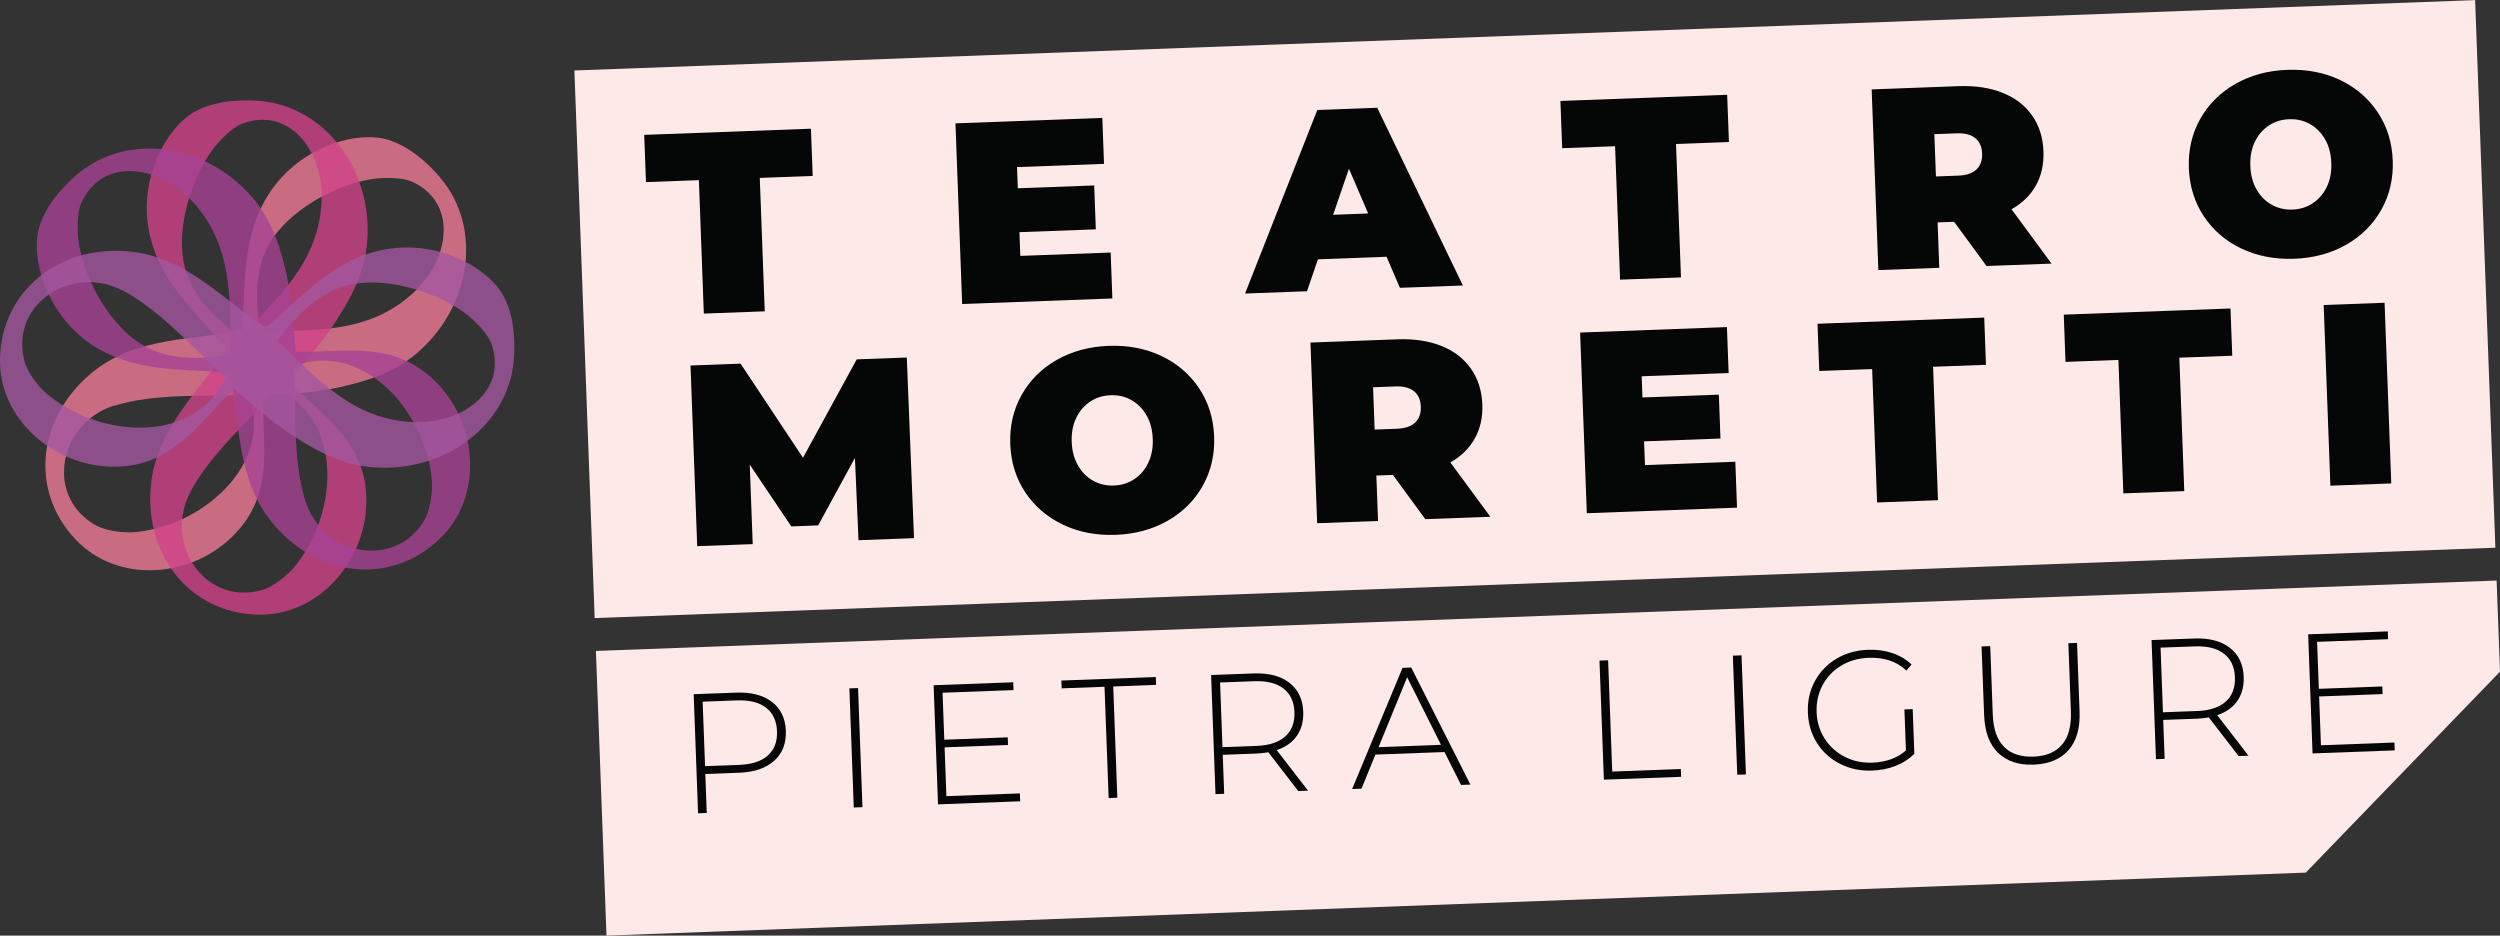
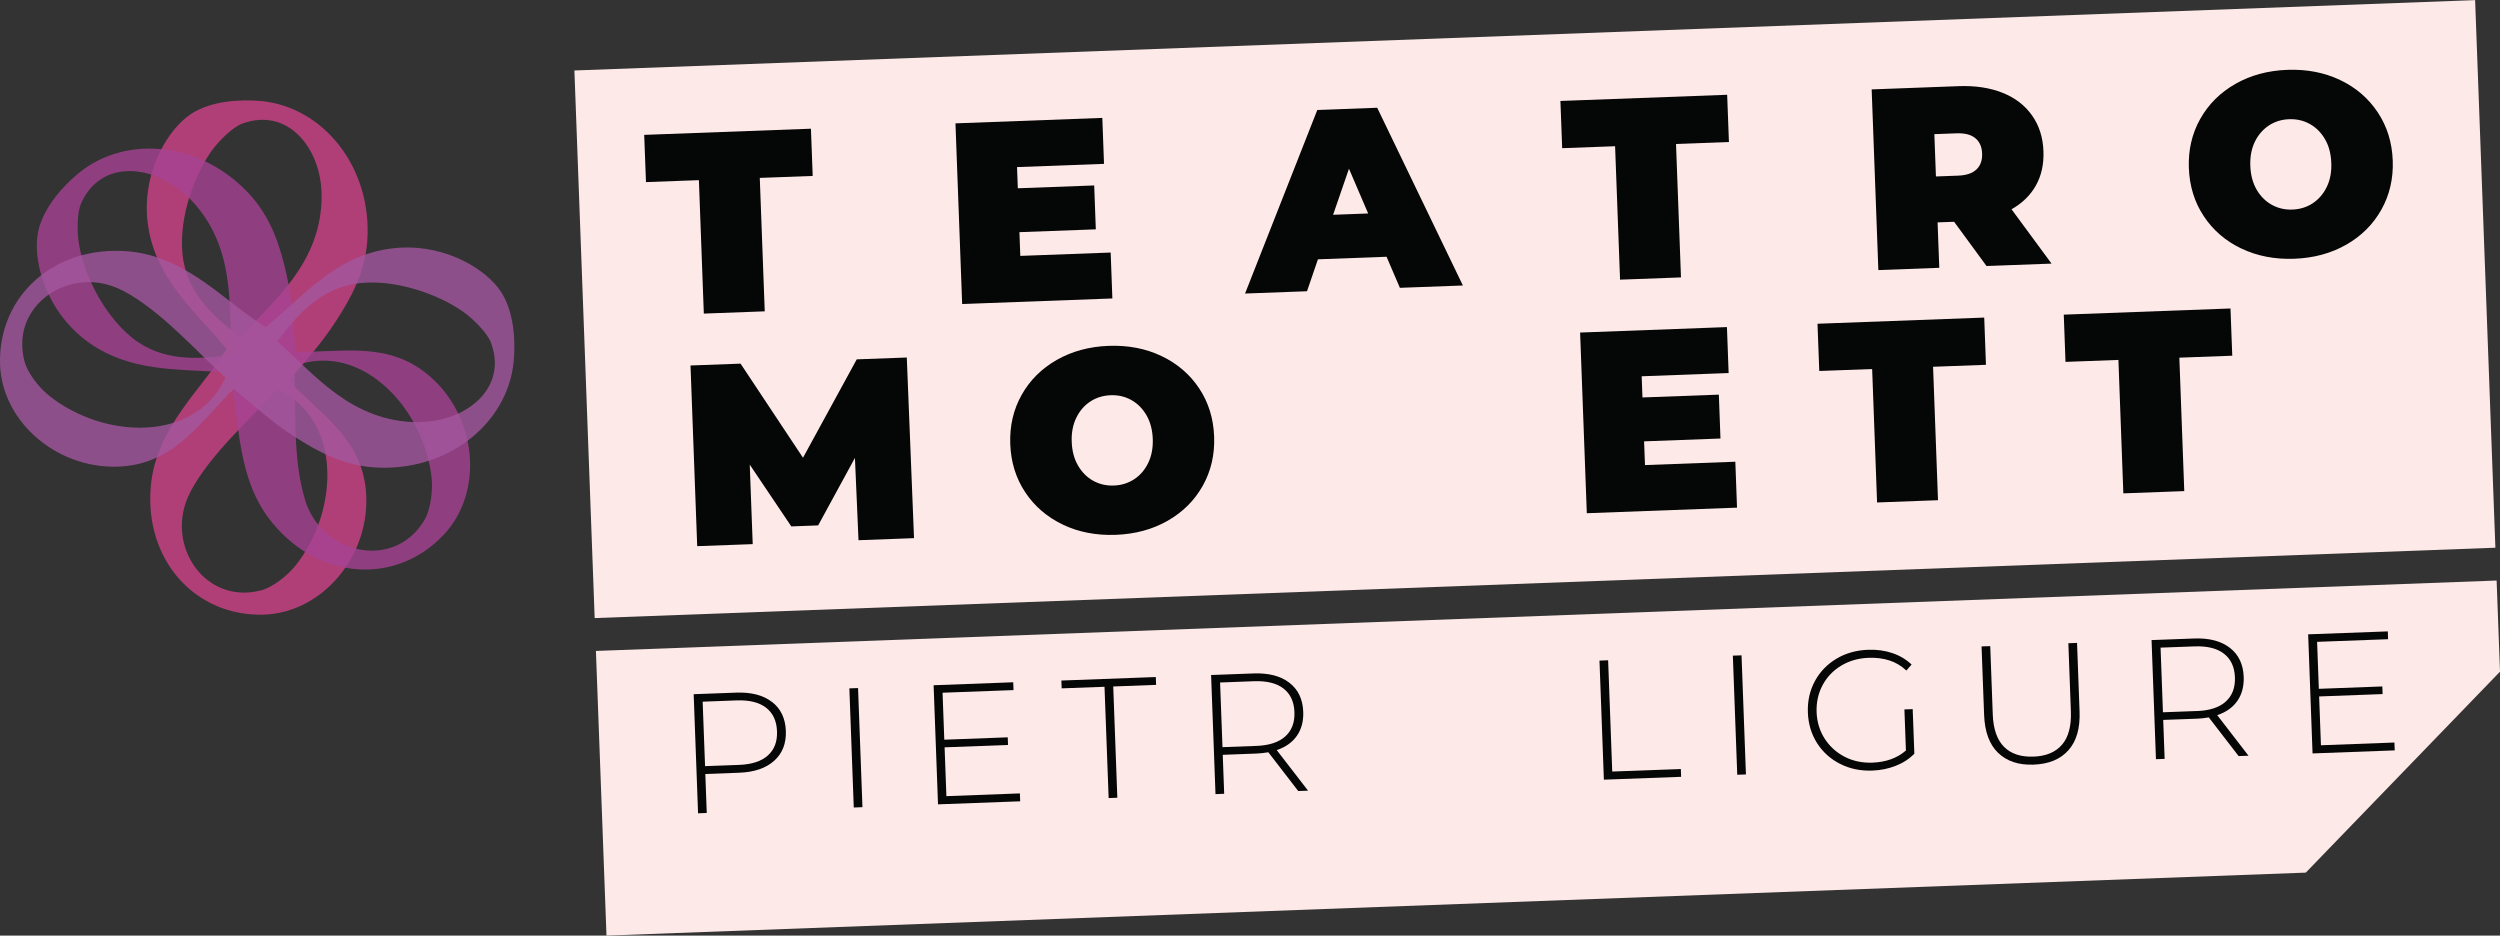
<svg xmlns="http://www.w3.org/2000/svg" id="Livello_2" data-name="Livello 2" viewBox="0 0 664.73 248.77">
  <rect x="0" y="0" width="664.73" height="248.77" fill="#333333" stroke="none" />
  <defs>
    <style> .cls-1 { fill: #f07b95; } .cls-1, .cls-2, .cls-3, .cls-4 { fill-rule: evenodd; isolation: isolate; opacity: .8; } .cls-5 { fill: #050606; } .cls-2 { fill: #a64393; } .cls-3 { fill: #cf4388; } .cls-6 { fill: #FDEAE8; } .cls-4 { fill: #a4579f; } </style>
  </defs>
  <g id="Livello_1-2" data-name="Livello 1">
    <g>
      <polygon class="cls-6" points="664.73 178.59 663.83 154.36 158.45 173.08 161.26 248.77 613.09 232.02 664.73 178.59" />
      <rect class="cls-6" x="155.25" y="9.32" width="505.73" height="145.7" transform="translate(-2.76 15.17) rotate(-2.12)" />
      <g>
        <path class="cls-5" d="M185.83,47.9l-14.07.52-.47-12.56,44.33-1.64.47,12.56-14.07.52,1.32,35.48-16.2.6-1.31-35.48Z" />
        <path class="cls-5" d="M295.32,67.14l.45,12.22-39.94,1.48-1.78-48.04,39.05-1.45.45,12.22-23.13.86.21,5.63,20.31-.75.43,11.67-20.31.75.23,6.31,24.02-.89Z" />
        <path class="cls-5" d="M368.68,68.27l-18.25.68-2.91,8.49-16.47.61,19.21-48.81,15.93-.59,22.78,47.26-16.75.62-3.54-8.25ZM363.79,56.77l-5.11-11.91-4.22,12.25,9.33-.35Z" />
        <path class="cls-5" d="M429.44,38.88l-14.07.52-.47-12.56,44.34-1.64.47,12.56-14.07.52,1.32,35.48-16.2.6-1.32-35.48Z" />
        <path class="cls-5" d="M519.58,58.97l-4.39.16.45,12.08-16.2.6-1.78-48.04,23.12-.86c4.44-.17,8.33.43,11.68,1.76,3.35,1.34,5.97,3.35,7.85,6.03,1.89,2.68,2.9,5.85,3.03,9.51.13,3.43-.54,6.45-1.99,9.07-1.46,2.62-3.63,4.74-6.5,6.36l10.64,14.45-17.29.64-8.62-11.77ZM525.22,36.74c-1.13-.94-2.8-1.37-4.99-1.29l-5.9.22.42,11.25,5.9-.22c2.2-.08,3.82-.63,4.89-1.66,1.06-1.02,1.56-2.43,1.49-4.21-.06-1.79-.66-3.14-1.8-4.09Z" />
        <path class="cls-5" d="M595.99,66.1c-4.2-2-7.54-4.87-10.01-8.6-2.48-3.73-3.8-8-3.98-12.81-.18-4.8.83-9.16,3.02-13.06,2.19-3.9,5.3-7.01,9.35-9.32,4.03-2.3,8.63-3.55,13.8-3.74s9.86.71,14.06,2.71c4.19,2,7.53,4.87,10,8.6,2.48,3.73,3.8,8,3.98,12.8.18,4.8-.83,9.16-3.02,13.06-2.19,3.91-5.3,7.01-9.34,9.32-4.04,2.3-8.64,3.55-13.81,3.74s-9.85-.71-14.05-2.71ZM614.95,54.03c1.58-1.04,2.83-2.49,3.72-4.33.9-1.84,1.3-3.98,1.2-6.4-.09-2.42-.64-4.52-1.67-6.29-1.03-1.77-2.37-3.11-4.03-4.04-1.66-.92-3.5-1.35-5.51-1.27-2.01.07-3.81.63-5.4,1.68-1.58,1.05-2.83,2.49-3.72,4.33-.89,1.84-1.29,3.98-1.2,6.4.09,2.43.65,4.52,1.67,6.3,1.03,1.77,2.38,3.12,4.03,4.04,1.66.92,3.5,1.35,5.51,1.27s3.81-.63,5.4-1.68Z" />
      </g>
      <g>
        <path class="cls-5" d="M228.27,143.64l-.95-21.89-9.78,17.95-7.14.27-11.05-16.43.79,21.14-14.76.54-1.78-48.04,13.31-.49,16.6,25.02,14.29-26.16,13.31-.49,1.92,48.03-14.76.55Z" />
        <path class="cls-5" d="M282.61,139.49c-4.2-2-7.53-4.87-10.01-8.6-2.48-3.73-3.8-8-3.98-12.81s.83-9.16,3.02-13.07c2.19-3.9,5.3-7.01,9.34-9.31s8.64-3.55,13.81-3.74c5.17-.19,9.85.71,14.05,2.71s7.54,4.87,10.01,8.6c2.48,3.73,3.8,8,3.98,12.81.18,4.8-.83,9.16-3.02,13.07-2.19,3.91-5.3,7.01-9.34,9.32-4.04,2.3-8.64,3.55-13.81,3.74-5.16.19-9.85-.71-14.05-2.71ZM301.58,127.42c1.58-1.04,2.83-2.49,3.72-4.33.89-1.84,1.3-3.98,1.21-6.4-.09-2.42-.65-4.52-1.68-6.29-1.03-1.77-2.37-3.12-4.03-4.04-1.66-.93-3.5-1.35-5.51-1.27s-3.81.63-5.4,1.68c-1.59,1.04-2.83,2.49-3.72,4.33-.9,1.84-1.3,3.98-1.21,6.4s.65,4.52,1.68,6.29c1.03,1.77,2.37,3.12,4.03,4.04,1.66.92,3.49,1.35,5.5,1.27,2.02-.07,3.82-.64,5.41-1.68Z" />
-         <path class="cls-5" d="M370.35,126.28l-4.39.16.45,12.08-16.19.6-1.78-48.04,23.13-.86c4.43-.17,8.33.42,11.68,1.76s5.97,3.35,7.85,6.03c1.89,2.68,2.9,5.85,3.04,9.51.13,3.43-.54,6.45-2.01,9.07-1.46,2.62-3.62,4.74-6.49,6.36l10.63,14.45-17.29.64-8.62-11.77ZM375.98,104.04c-1.14-.94-2.8-1.37-4.99-1.29l-5.9.22.42,11.25,5.9-.22c2.19-.08,3.82-.63,4.88-1.66,1.06-1.02,1.56-2.43,1.5-4.21-.07-1.79-.66-3.15-1.8-4.09Z" />
        <path class="cls-5" d="M461.41,122.76l.45,12.22-39.94,1.48-1.78-48.04,39.04-1.45.45,12.22-23.12.86.21,5.63,20.31-.75.43,11.67-20.31.75.24,6.31,24.02-.89Z" />
        <path class="cls-5" d="M497.8,98.12l-14.07.52-.47-12.56,44.33-1.64.46,12.56-14.06.52,1.31,35.48-16.2.6-1.31-35.48Z" />
        <path class="cls-5" d="M563.27,95.7l-14.07.52-.46-12.56,44.33-1.64.47,12.56-14.07.52,1.31,35.48-16.2.6-1.31-35.48Z" />
-         <path class="cls-5" d="M617.84,81.1l16.2-.6,1.78,48.04-16.19.6-1.78-48.04Z" />
      </g>
      <g>
        <path class="cls-5" d="M205.27,186.63c2.33,1.8,3.56,4.38,3.68,7.72.13,3.32-.91,5.96-3.1,7.93s-5.28,3.03-9.26,3.18l-9.05.34.38,10.36-2.31.09-1.17-31.67,11.35-.42c3.98-.14,7.14.68,9.47,2.48ZM204.17,200.87c1.72-1.54,2.54-3.68,2.43-6.43-.1-2.75-1.07-4.83-2.9-6.26-1.83-1.42-4.44-2.07-7.82-1.95l-9.05.34.64,17.14,9.05-.33c3.37-.13,5.93-.96,7.65-2.51Z" />
        <path class="cls-5" d="M225.84,183.03l2.31-.08,1.17,31.67-2.31.09-1.17-31.67Z" />
        <path class="cls-5" d="M271.18,210.98l.08,2.08-21.85.81-1.17-31.67,21.17-.79.08,2.08-18.87.7.46,12.49,16.87-.63.08,2.03-16.87.63.48,12.98,19.55-.73Z" />
        <path class="cls-5" d="M293.69,182.61l-11.4.42-.08-2.08,25.11-.93.08,2.08-11.4.43,1.09,29.58-2.31.09-1.1-29.59Z" />
        <path class="cls-5" d="M345.19,210.33l-7.95-10.31c-1.11.19-2.14.3-3.07.34l-9.05.34.38,10.36-2.31.09-1.17-31.67,11.35-.42c3.98-.14,7.14.68,9.47,2.48s3.56,4.38,3.68,7.72c.09,2.5-.47,4.63-1.69,6.38s-3,3.02-5.36,3.8l8.33,10.79-2.62.1ZM334.1,198.33c3.37-.13,5.93-.97,7.65-2.53,1.72-1.56,2.54-3.71,2.43-6.46-.1-2.75-1.07-4.83-2.9-6.26-1.83-1.42-4.44-2.07-7.82-1.95l-9.05.34.64,17.19,9.05-.33Z" />
-         <path class="cls-5" d="M384.08,199.96l-18.37.68-3.7,9.06-2.49.09,13.4-32.21,2.31-.09,15.74,31.13-2.49.09-4.4-8.76ZM383.15,198.04l-9-17.96-7.6,18.58,16.6-.62Z" />
        <path class="cls-5" d="M425.28,175.65l2.31-.09,1.09,29.59,18.24-.68.08,2.08-20.54.76-1.17-31.67Z" />
        <path class="cls-5" d="M460.75,174.33l2.31-.08,1.17,31.67-2.31.08-1.17-31.67Z" />
        <path class="cls-5" d="M506.35,188.63l2.22-.08.44,11.85c-1.34,1.38-2.98,2.45-4.94,3.22-1.94.77-4.02,1.19-6.22,1.27-3.14.12-6-.47-8.56-1.77-2.57-1.3-4.62-3.14-6.14-5.52-1.52-2.39-2.34-5.11-2.45-8.16-.11-3.04.5-5.81,1.85-8.31,1.34-2.49,3.25-4.48,5.71-5.96s5.29-2.28,8.45-2.4c2.32-.09,4.47.21,6.44.88,1.98.66,3.68,1.68,5.13,3.05l-1.39,1.59c-1.37-1.28-2.9-2.18-4.56-2.7-1.67-.53-3.5-.76-5.49-.68-2.71.1-5.14.79-7.28,2.08-2.14,1.29-3.79,3.02-4.95,5.19-1.16,2.17-1.68,4.57-1.59,7.19.1,2.6.81,4.93,2.14,7.02,1.34,2.08,3.11,3.69,5.32,4.83s4.68,1.66,7.4,1.56c3.62-.14,6.58-1.21,8.89-3.23l-.4-10.91Z" />
        <path class="cls-5" d="M531.27,200.17c-2.31-2.23-3.54-5.59-3.71-10.05l-.68-18.24,2.31-.08.67,18.14c.14,3.89,1.14,6.77,2.99,8.63s4.47,2.74,7.85,2.61c3.35-.12,5.87-1.19,7.58-3.18s2.49-4.94,2.35-8.83l-.67-18.14,2.31-.09.67,18.24c.17,4.47-.82,7.9-2.96,10.3-2.14,2.41-5.23,3.68-9.24,3.83s-7.16-.9-9.46-3.14Z" />
        <path class="cls-5" d="M595.25,201.06l-7.95-10.31c-1.11.19-2.13.31-3.07.34l-9.05.33.38,10.36-2.31.08-1.17-31.67,11.35-.42c3.98-.15,7.14.68,9.47,2.48,2.33,1.8,3.56,4.38,3.68,7.72.09,2.5-.47,4.63-1.68,6.38-1.22,1.76-3.01,3.02-5.36,3.8l8.32,10.79-2.62.09ZM584.16,189.06c3.38-.12,5.93-.96,7.65-2.52,1.73-1.56,2.54-3.71,2.44-6.46-.1-2.75-1.07-4.83-2.91-6.26-1.83-1.42-4.44-2.08-7.82-1.95l-9.04.33.63,17.19,9.05-.34Z" />
        <path class="cls-5" d="M636.66,197.44l.08,2.08-21.85.81-1.17-31.67,21.18-.78.07,2.08-18.87.7.46,12.49,16.88-.63.08,2.03-16.88.63.48,12.98,19.54-.73Z" />
      </g>
    </g>
    <g id="uuid-5f85fd4f-87f0-4ca0-ad76-6fb8bdf3564b" data-name="Livello 1-2">
      <g>
-         <path class="cls-1" d="M69.96,105.34c-.37,11.71,2.95,24.21-6.07,35.03-11.02,13.24-31.23,15.03-42.67,4.17-13.13-12.4-12.13-32.55,3.01-45.26,11.97-10.08,27.9-8.7,40.04-11.55,1.11-10.08,0-22.05,5.28-32.76,1.32-2.69,3.06-5.33,5.33-7.81,8.02-8.76,19.83-11.82,26.96-10.34,6.22,1.32,12.03,6.49,15.46,10.71,10.81,13.03,8.23,33.65-6.33,46.26-6.44,5.54-14.03,7.65-20.52,9.13-7.07,1.53-12.98,1.79-20.52,2.43M30.34,107.82c-1.42.47-2.8,1.06-4.01,1.79-11.13,6.54-13.24,22.84-1.06,29.96,2.69,1.58,7.54,2.22,10.92,1.9,4.69-.47,9.44-1.95,13.77-4.17,12.24-6.38,21.21-18.88,16.14-32.34-10.55.53-24.79-.53-35.76,2.95M111.05,76.64c8.7-8.81,10.29-23-1.58-28.38-2.43-1.06-7.39-1.11-10.23-.69-6.01.84-13.72,3.96-19.83,8.7-2.16,1.64-4.06,3.48-5.7,5.49-6.65,8.18-5.7,18.36-4.59,26.48,12.71-.84,29.17,1.42,41.99-11.55" />
        <path class="cls-3" d="M76.76,101.23c8.02,8.55,19.2,15.09,20.52,29.07,1.58,17.14-11.45,32.71-27.27,33.13-18.04.47-31.65-14.45-29.91-34.13,1.37-15.61,13.61-25.85,20.15-36.5-6.38-7.91-15.56-15.56-19.46-26.85-.95-2.85-1.58-5.96-1.74-9.28-.53-11.87,5.7-22.37,11.76-26.38,5.38-3.53,13.13-3.9,18.57-3.43,16.83,1.58,29.65,17.99,28.27,37.19-.58,8.49-4.48,15.35-8.07,20.94-3.85,6.07-7.91,10.44-12.77,16.19M50.55,130.98c-.69,1.32-1.21,2.69-1.58,4.06-3.27,12.5,6.8,25.48,20.41,21.94,3.06-.79,6.91-3.8,9.07-6.44,2.95-3.64,5.28-8.07,6.75-12.66,4.17-13.13,1.64-28.33-11.45-34.34-7.12,7.86-17.88,17.2-23.21,27.38M85.52,51.85c-.11-12.4-8.97-23.53-21.21-18.94-2.48.95-5.96,4.43-7.7,6.75-3.64,4.85-6.86,12.5-7.91,20.15-.37,2.69-.42,5.33-.16,7.91,1.06,10.5,8.91,16.99,15.46,22,8.39-9.6,21.63-19.62,21.52-37.87" />
        <path class="cls-2" d="M78.66,93.52c11.71.32,24.21-2.95,35.08,6.07,13.24,10.97,15.03,31.23,4.17,42.67-12.4,13.13-32.6,12.19-45.31-3.01-10.08-12.03-8.7-27.9-11.55-40.09-10.13-1.11-22,0-32.76-5.28-2.69-1.32-5.33-3.06-7.81-5.33-8.76-8.02-11.82-19.83-10.34-26.96,1.32-6.22,6.49-12.03,10.66-15.46,13.03-10.76,33.65-8.23,46.26,6.33,5.54,6.44,7.65,14.03,9.13,20.52,1.53,7.02,1.79,12.92,2.43,20.52M81.14,133.09c.47,1.42,1.06,2.74,1.79,4.01,6.54,11.13,22.84,13.24,29.96,1.11,1.58-2.69,2.22-7.6,1.9-10.97-.47-4.69-1.95-9.44-4.17-13.77-6.33-12.24-18.88-21.21-32.39-16.14.53,10.6-.53,24.79,2.95,35.76M49.97,52.43c-8.86-8.7-23-10.34-28.38,1.58-1.11,2.43-1.11,7.39-.69,10.23.84,6.01,3.96,13.72,8.7,19.83,1.64,2.11,3.48,4.11,5.49,5.7,8.18,6.65,18.3,5.7,26.48,4.59-.84-12.71,1.42-29.17-11.55-41.99" />
        <path class="cls-4" d="M62.2,103.44c-8.49,8.02-15.03,19.2-29.07,20.52C15.99,125.54.43,112.51.01,96.74c-.47-18.04,14.45-31.6,34.13-29.91,15.61,1.37,25.85,13.61,36.5,20.15,7.91-6.33,15.56-15.56,26.85-19.41,2.85-.95,5.96-1.58,9.34-1.74,11.87-.53,22.37,5.64,26.38,11.76,3.48,5.33,3.9,13.08,3.38,18.46-1.58,16.83-17.99,29.59-37.19,28.22-8.49-.58-15.35-4.48-20.94-8.07-6.07-3.85-10.39-7.86-16.25-12.77M32.51,77.22c-1.32-.69-2.74-1.21-4.06-1.58-12.5-3.27-25.53,6.8-21.94,20.41.79,3.06,3.75,6.91,6.44,9.07,3.64,2.95,8.07,5.28,12.66,6.75,13.13,4.17,28.33,1.64,34.34-11.45-7.86-7.12-17.2-17.88-27.38-23.21M111.58,112.2c12.4-.11,23.53-8.97,18.94-21.15-.95-2.48-4.43-5.96-6.75-7.7-4.85-3.64-12.45-6.86-20.15-7.91-2.69-.37-5.33-.42-7.91-.16-10.5,1.06-16.99,8.91-22,15.46,9.6,8.39,19.62,21.63,37.87,21.52" />
      </g>
    </g>
  </g>
</svg>